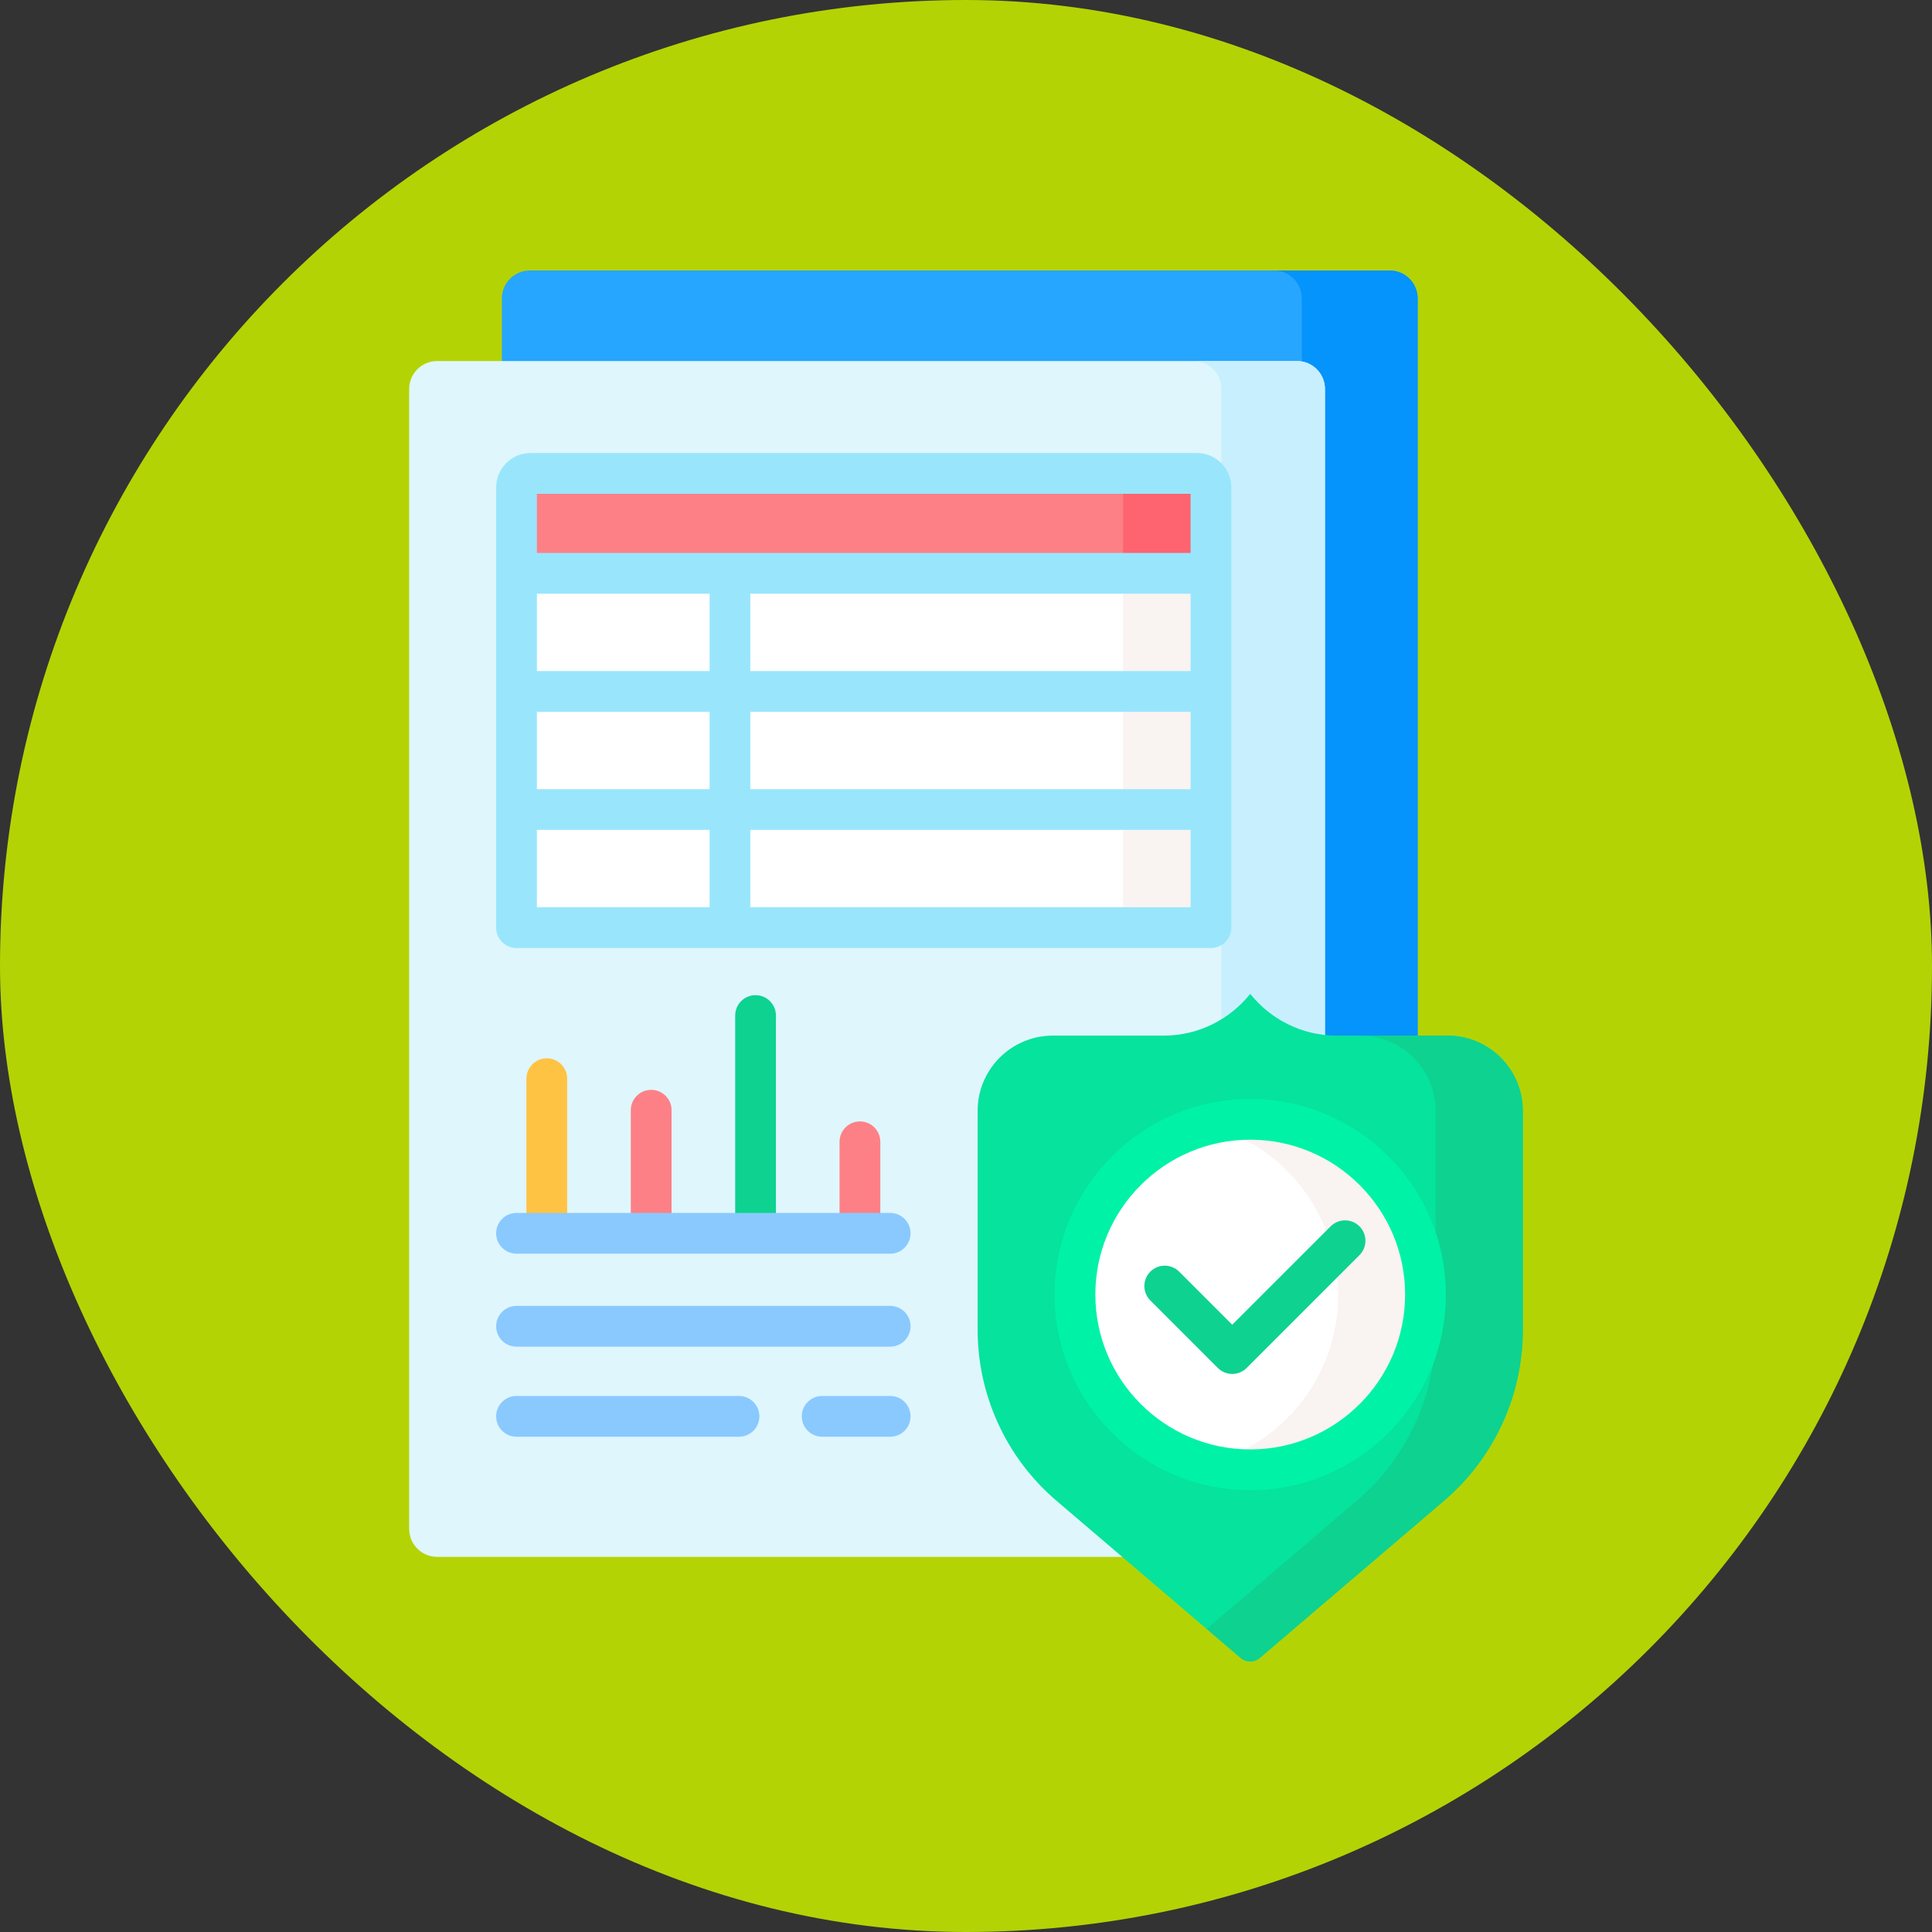
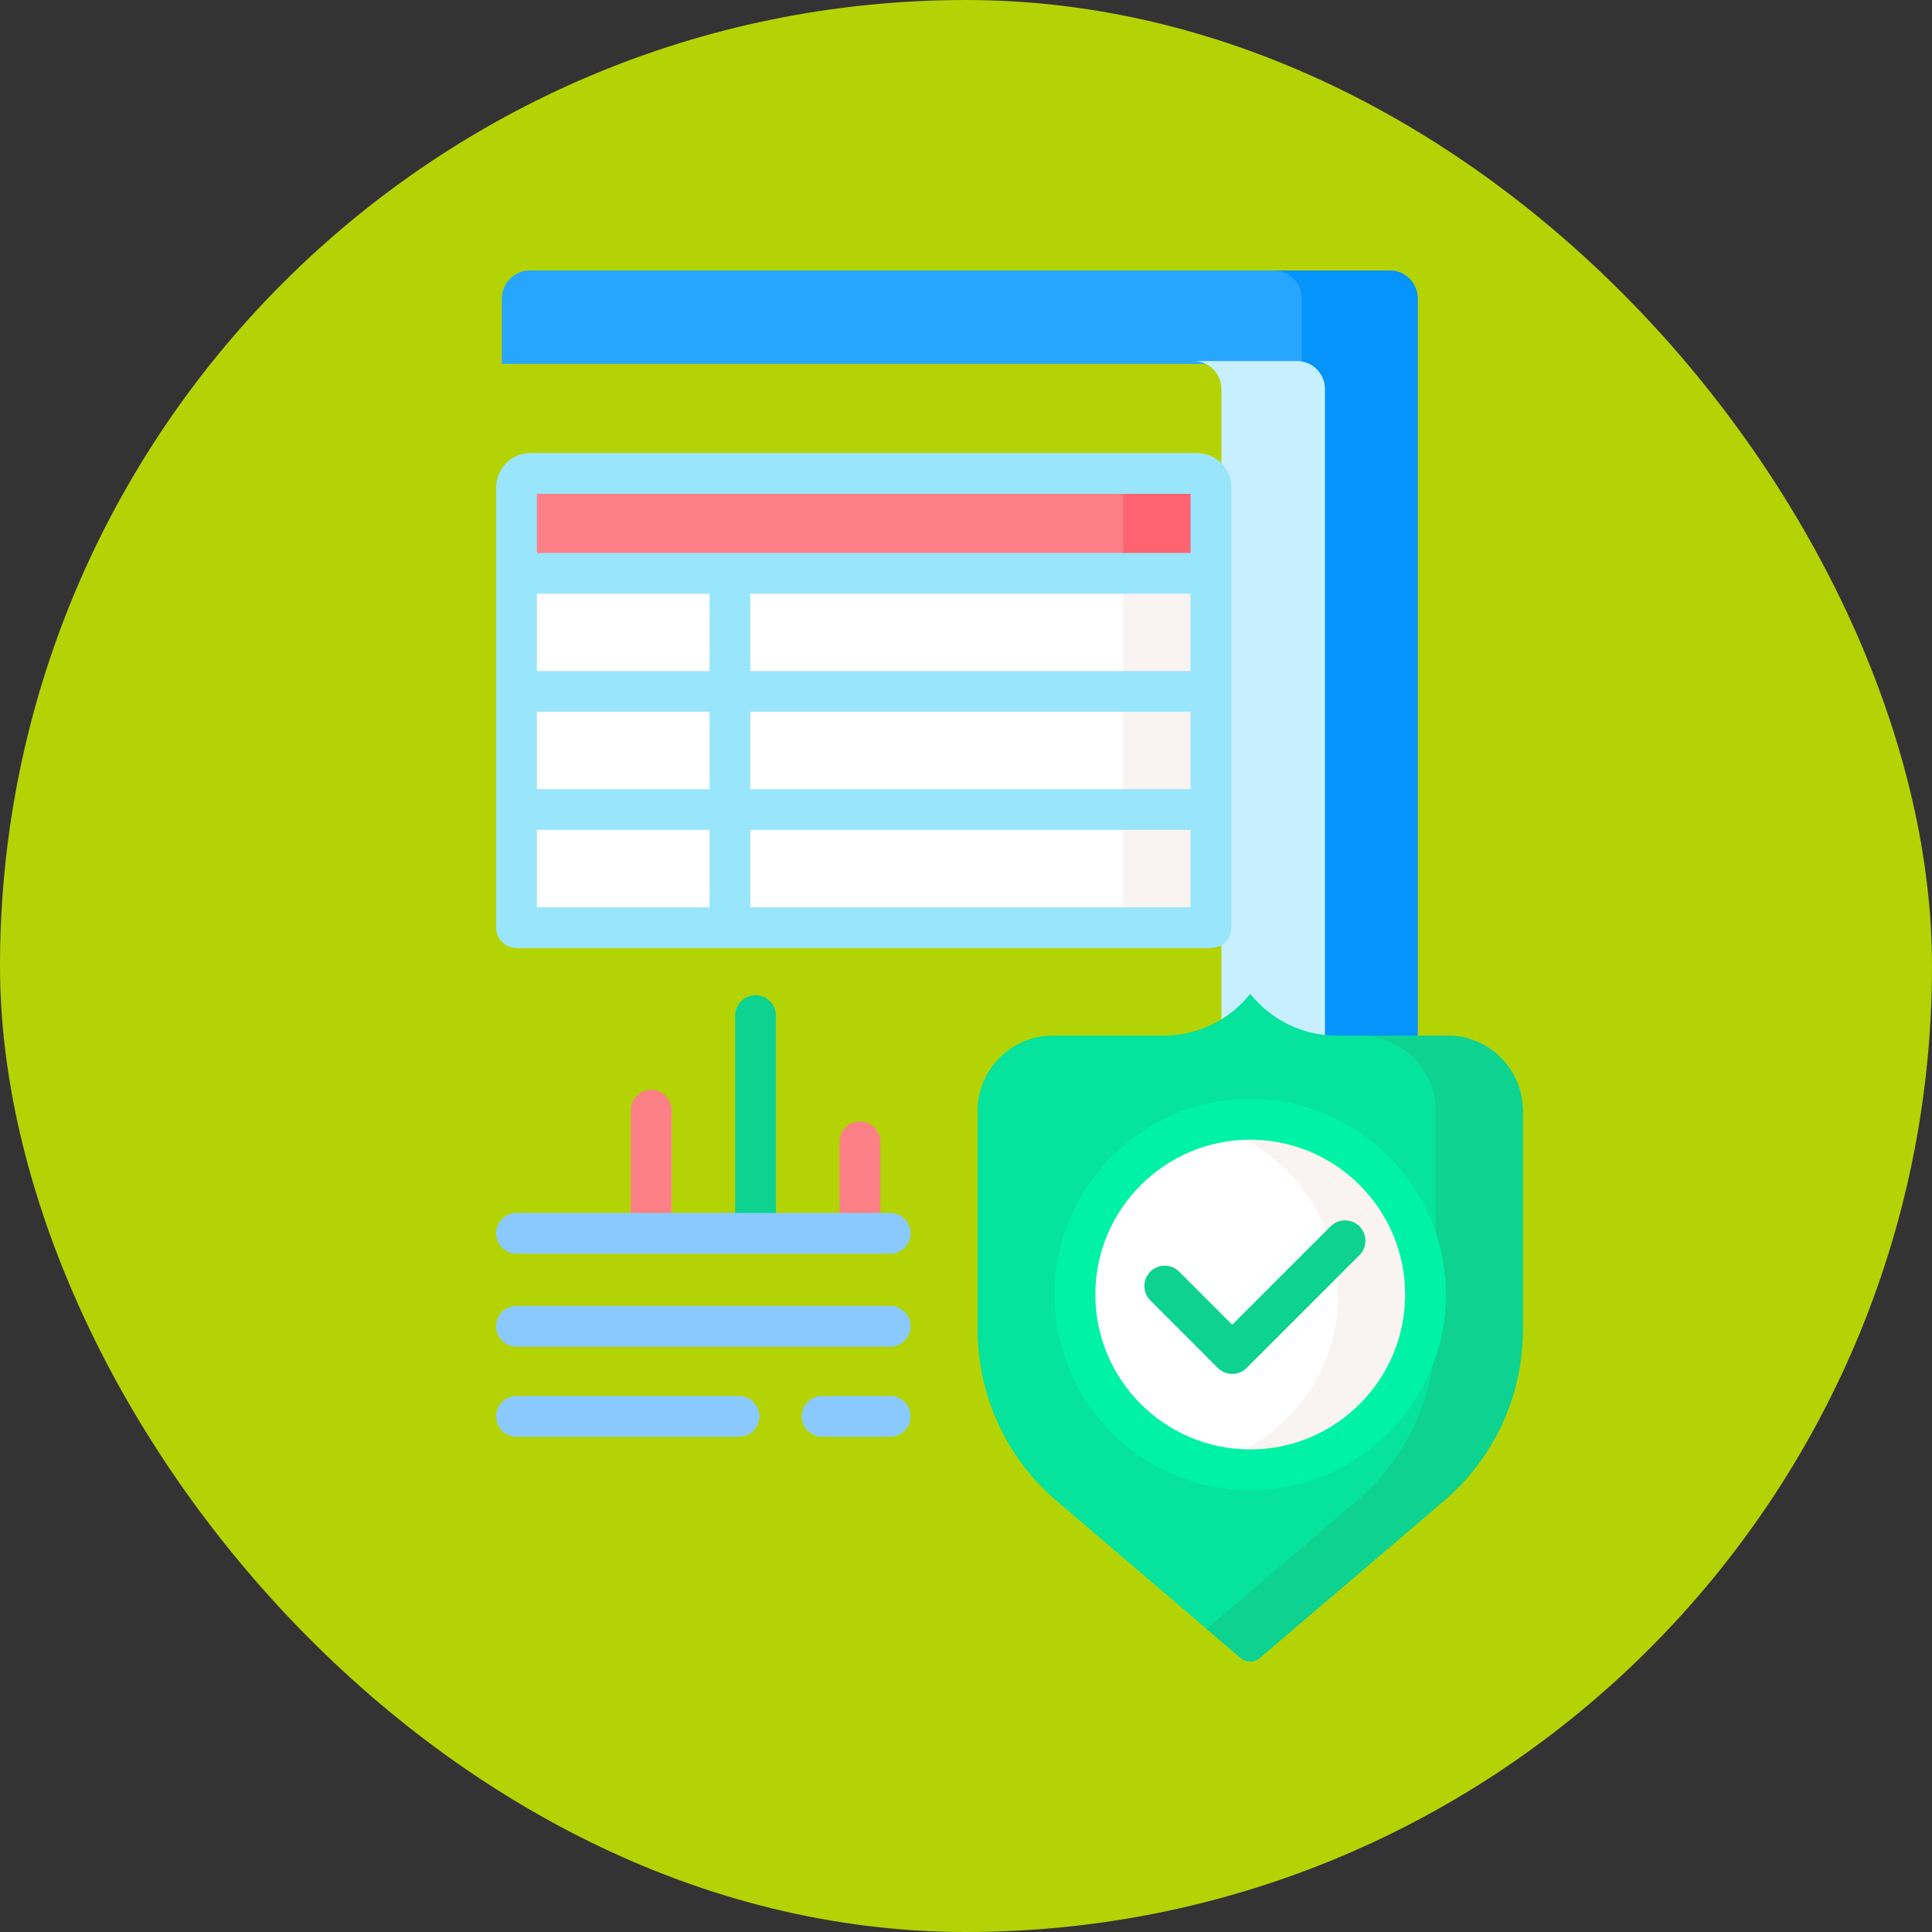
<svg xmlns="http://www.w3.org/2000/svg" width="100" height="100" viewBox="0 0 100 100" fill="none">
  <rect x="0" y="0" width="100" height="100" fill="#333333" stroke="none" />
  <rect width="100" height="100" rx="50" fill="#B4D305" />
  <g clip-path="url(#clip0_314_45)">
    <path d="M67.131 18.831C67.85 18.831 68.435 19.416 68.435 20.135V53.7L68.564 53.714C68.781 53.737 68.984 53.748 69.184 53.748H73.379V15.449C73.379 14.649 72.731 14 71.93 14H27.425C26.625 14 25.977 14.649 25.977 15.449V18.831H67.131Z" fill="#26A6FE" />
    <path d="M71.931 14H65.936C66.736 14 67.384 14.649 67.384 15.449V18.857C67.983 18.975 68.435 19.503 68.435 20.135V53.7L68.565 53.714C68.782 53.737 68.985 53.748 69.185 53.748H73.379V15.449C73.379 14.649 72.731 14 71.931 14Z" fill="#0593FC" />
-     <path d="M54.779 77.572C53.514 76.494 52.498 75.154 51.802 73.645C51.106 72.135 50.746 70.493 50.747 68.831V57.501C50.747 55.432 52.43 53.749 54.499 53.749H60.24C61.968 53.749 63.588 52.994 64.713 51.672C65.705 52.839 67.083 53.563 68.58 53.717V20.136C68.58 19.336 67.932 18.688 67.132 18.688H22.627C21.826 18.688 21.178 19.336 21.178 20.136V79.134C21.178 79.934 21.826 80.583 22.627 80.583H58.307L54.779 77.572Z" fill="#DFF6FD" />
-     <path d="M29.357 62.922V55.832C29.357 55.25 28.885 54.777 28.303 54.777C27.72 54.777 27.248 55.25 27.248 55.832V62.922H29.357Z" fill="#FFC344" />
    <path d="M34.76 62.921V57.465C34.76 56.882 34.288 56.41 33.705 56.41C33.123 56.41 32.65 56.882 32.65 57.465V62.921H34.76Z" fill="#FD8087" />
    <path d="M40.162 62.921V52.565C40.162 51.982 39.69 51.51 39.107 51.51C38.525 51.51 38.053 51.982 38.053 52.565V62.921H40.162Z" fill="#0ED290" />
    <path d="M45.565 62.922V59.1C45.565 58.517 45.092 58.045 44.51 58.045C43.927 58.045 43.455 58.517 43.455 59.1V62.922H45.565Z" fill="#FD8087" />
    <path d="M67.132 18.688H61.772C62.572 18.688 63.22 19.336 63.22 20.136V52.931C63.784 52.597 64.288 52.172 64.713 51.672C65.705 52.839 67.083 53.563 68.58 53.717V20.136C68.58 19.336 67.932 18.688 67.132 18.688Z" fill="#C8EFFE" />
    <path d="M26.734 29.676H62.68V48.015H26.734V29.676Z" fill="white" />
    <path d="M58.131 29.676H62.68V48.015H58.131V29.676Z" fill="#F9F3F1" />
    <path d="M26.734 29.675V25.228C26.734 25.133 26.753 25.039 26.79 24.951C26.826 24.863 26.879 24.783 26.947 24.716C27.014 24.649 27.094 24.595 27.181 24.559C27.269 24.523 27.364 24.504 27.459 24.504H61.956C62.051 24.504 62.145 24.523 62.233 24.559C62.321 24.595 62.401 24.649 62.468 24.716C62.535 24.783 62.589 24.863 62.625 24.951C62.661 25.039 62.68 25.133 62.68 25.228V29.675H26.734Z" fill="#FD8087" />
    <path d="M61.956 24.504H57.406C57.501 24.504 57.596 24.523 57.684 24.559C57.771 24.595 57.851 24.649 57.919 24.716C57.986 24.783 58.039 24.863 58.075 24.951C58.112 25.039 58.131 25.133 58.131 25.228V29.675H62.68V25.228C62.68 25.036 62.604 24.852 62.468 24.716C62.332 24.58 62.148 24.504 61.956 24.504Z" fill="#FE646F" />
    <path d="M61.956 23.449H27.459C26.478 23.449 25.68 24.247 25.68 25.228V48.014C25.68 48.294 25.791 48.562 25.989 48.76C26.186 48.958 26.455 49.069 26.734 49.069H62.68C62.96 49.069 63.228 48.958 63.426 48.76C63.623 48.562 63.735 48.294 63.735 48.014V25.228C63.735 24.247 62.937 23.449 61.956 23.449ZM36.728 46.96H27.789V42.956H36.728V46.96ZM36.728 40.847H27.789V36.843H36.728V40.847ZM36.728 34.734H27.789V30.73H36.728V34.734ZM61.625 46.96H38.837V42.956H61.625V46.96ZM61.625 40.847H38.837V36.843H61.625V40.847ZM61.625 34.734H38.837V30.73H61.625V34.734ZM61.625 28.621H27.789V25.559H61.625V28.621Z" fill="#99E6FC" />
    <path d="M69.184 53.603C67.38 53.603 65.765 52.757 64.712 51.443C63.659 52.757 62.044 53.603 60.239 53.603H54.498C52.346 53.603 50.602 55.347 50.602 57.499V68.829C50.602 70.512 50.967 72.175 51.672 73.703C52.376 75.231 53.404 76.589 54.685 77.681L64.22 85.818C64.357 85.935 64.531 85.999 64.712 85.999C64.892 85.999 65.067 85.935 65.204 85.818L74.739 77.681C76.019 76.589 77.047 75.231 77.752 73.703C78.457 72.175 78.822 70.512 78.822 68.829V57.499C78.822 55.347 77.077 53.603 74.925 53.603H69.184Z" fill="#05E39C" />
    <path d="M74.925 53.603H70.412C72.564 53.603 74.309 55.348 74.309 57.5V68.83C74.309 70.513 73.944 72.176 73.239 73.704C72.534 75.232 71.506 76.59 70.226 77.682L62.455 84.313L64.22 85.819C64.357 85.936 64.531 86 64.712 86C64.892 86 65.066 85.936 65.204 85.819L74.739 77.682C76.019 76.59 77.047 75.233 77.752 73.704C78.457 72.176 78.822 70.513 78.822 68.83V57.501C78.822 55.348 77.077 53.603 74.925 53.603Z" fill="#0ED290" />
    <path d="M64.712 76.077C69.721 76.077 73.782 72.016 73.782 67.006C73.782 61.997 69.721 57.935 64.712 57.935C59.702 57.935 55.641 61.997 55.641 67.006C55.641 72.016 59.702 76.077 64.712 76.077Z" fill="white" />
    <path d="M64.713 57.935C63.933 57.935 63.177 58.034 62.455 58.219C66.373 59.222 69.268 62.776 69.268 67.006C69.268 71.237 66.373 74.79 62.455 75.794C63.193 75.983 63.951 76.078 64.713 76.077C69.723 76.077 73.784 72.016 73.784 67.006C73.784 61.997 69.723 57.935 64.713 57.935Z" fill="#F9F3F1" />
    <path d="M64.712 77.132C59.128 77.132 54.586 72.59 54.586 67.006C54.586 61.423 59.128 56.881 64.712 56.881C70.295 56.881 74.837 61.423 74.837 67.006C74.837 72.59 70.295 77.132 64.712 77.132ZM64.712 58.99C60.291 58.99 56.695 62.586 56.695 67.006C56.695 71.426 60.291 75.022 64.712 75.022C69.132 75.022 72.728 71.426 72.728 67.006C72.728 62.586 69.132 58.99 64.712 58.99Z" fill="#00F2A6" />
    <path d="M63.781 71.115C63.502 71.115 63.233 71.003 63.035 70.806L59.538 67.308C59.342 67.11 59.232 66.842 59.232 66.563C59.233 66.284 59.344 66.017 59.541 65.82C59.739 65.623 60.006 65.511 60.285 65.511C60.564 65.51 60.832 65.62 61.03 65.817L63.781 68.568L68.878 63.472C69.076 63.275 69.344 63.165 69.622 63.166C69.901 63.167 70.169 63.278 70.366 63.475C70.563 63.672 70.674 63.939 70.675 64.218C70.675 64.497 70.566 64.765 70.369 64.963L64.527 70.805C64.429 70.903 64.313 70.981 64.185 71.034C64.057 71.087 63.92 71.115 63.781 71.115Z" fill="#0ED290" />
    <path d="M38.25 74.365H26.734C26.152 74.365 25.68 73.892 25.68 73.31C25.68 72.727 26.152 72.255 26.734 72.255H38.25C38.389 72.255 38.526 72.282 38.654 72.335C38.782 72.388 38.898 72.466 38.996 72.564C39.094 72.662 39.172 72.778 39.225 72.906C39.278 73.034 39.305 73.171 39.305 73.31C39.305 73.448 39.278 73.586 39.225 73.713C39.172 73.841 39.094 73.958 38.996 74.056C38.898 74.154 38.782 74.231 38.654 74.284C38.526 74.337 38.389 74.365 38.25 74.365ZM46.077 74.365H42.555C41.972 74.365 41.5 73.892 41.5 73.31C41.5 72.727 41.972 72.255 42.555 72.255H46.077C46.356 72.255 46.624 72.366 46.822 72.564C47.02 72.762 47.131 73.03 47.131 73.31C47.131 73.59 47.02 73.858 46.822 74.056C46.624 74.253 46.356 74.365 46.077 74.365ZM46.077 69.703H26.734C26.152 69.703 25.68 69.231 25.68 68.648C25.68 68.066 26.152 67.593 26.734 67.593H46.077C46.356 67.593 46.624 67.705 46.822 67.902C47.02 68.1 47.131 68.368 47.131 68.648C47.131 68.928 47.02 69.196 46.822 69.394C46.624 69.592 46.356 69.703 46.077 69.703ZM46.077 64.891H26.734C26.152 64.891 25.68 64.418 25.68 63.836C25.68 63.254 26.152 62.781 26.734 62.781H46.077C46.356 62.781 46.624 62.892 46.822 63.09C47.02 63.288 47.131 63.556 47.131 63.836C47.131 64.116 47.02 64.384 46.822 64.582C46.624 64.779 46.356 64.891 46.077 64.891Z" fill="#8AC9FE" />
  </g>
  <defs>
    <clipPath id="clip0_314_45">
      <rect width="72" height="72" fill="white" transform="translate(14 14)" />
    </clipPath>
  </defs>
</svg>